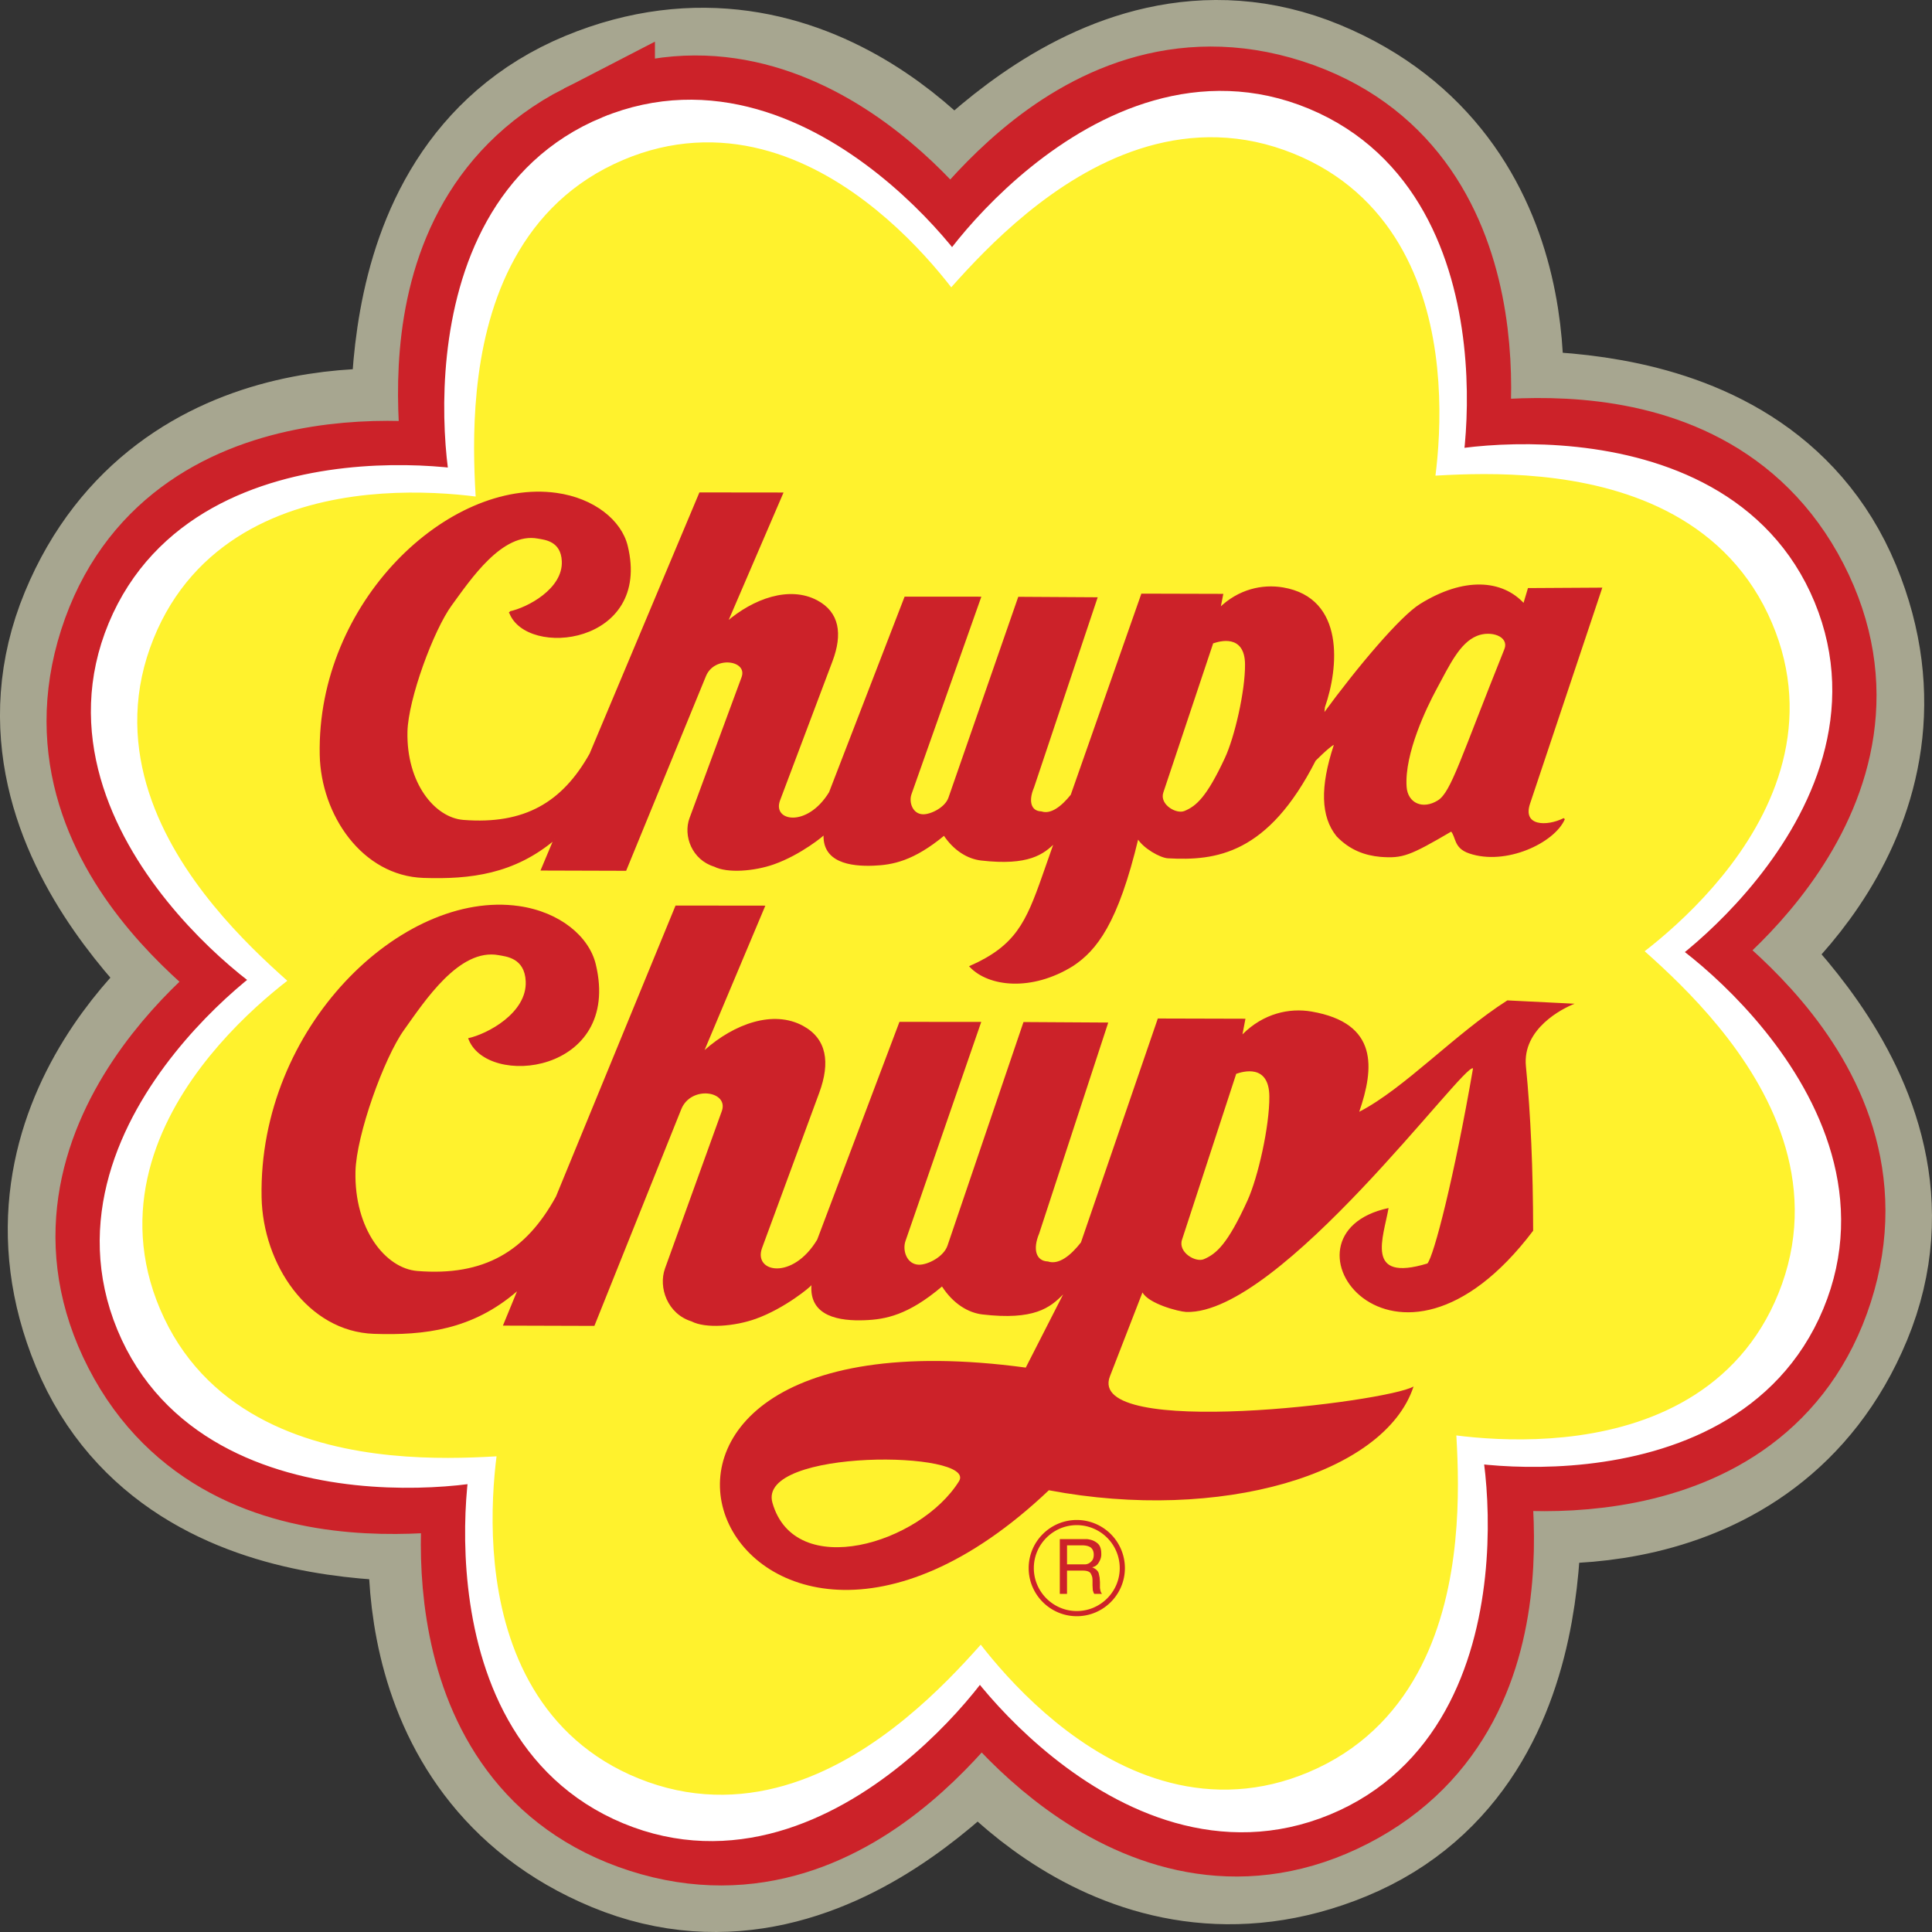
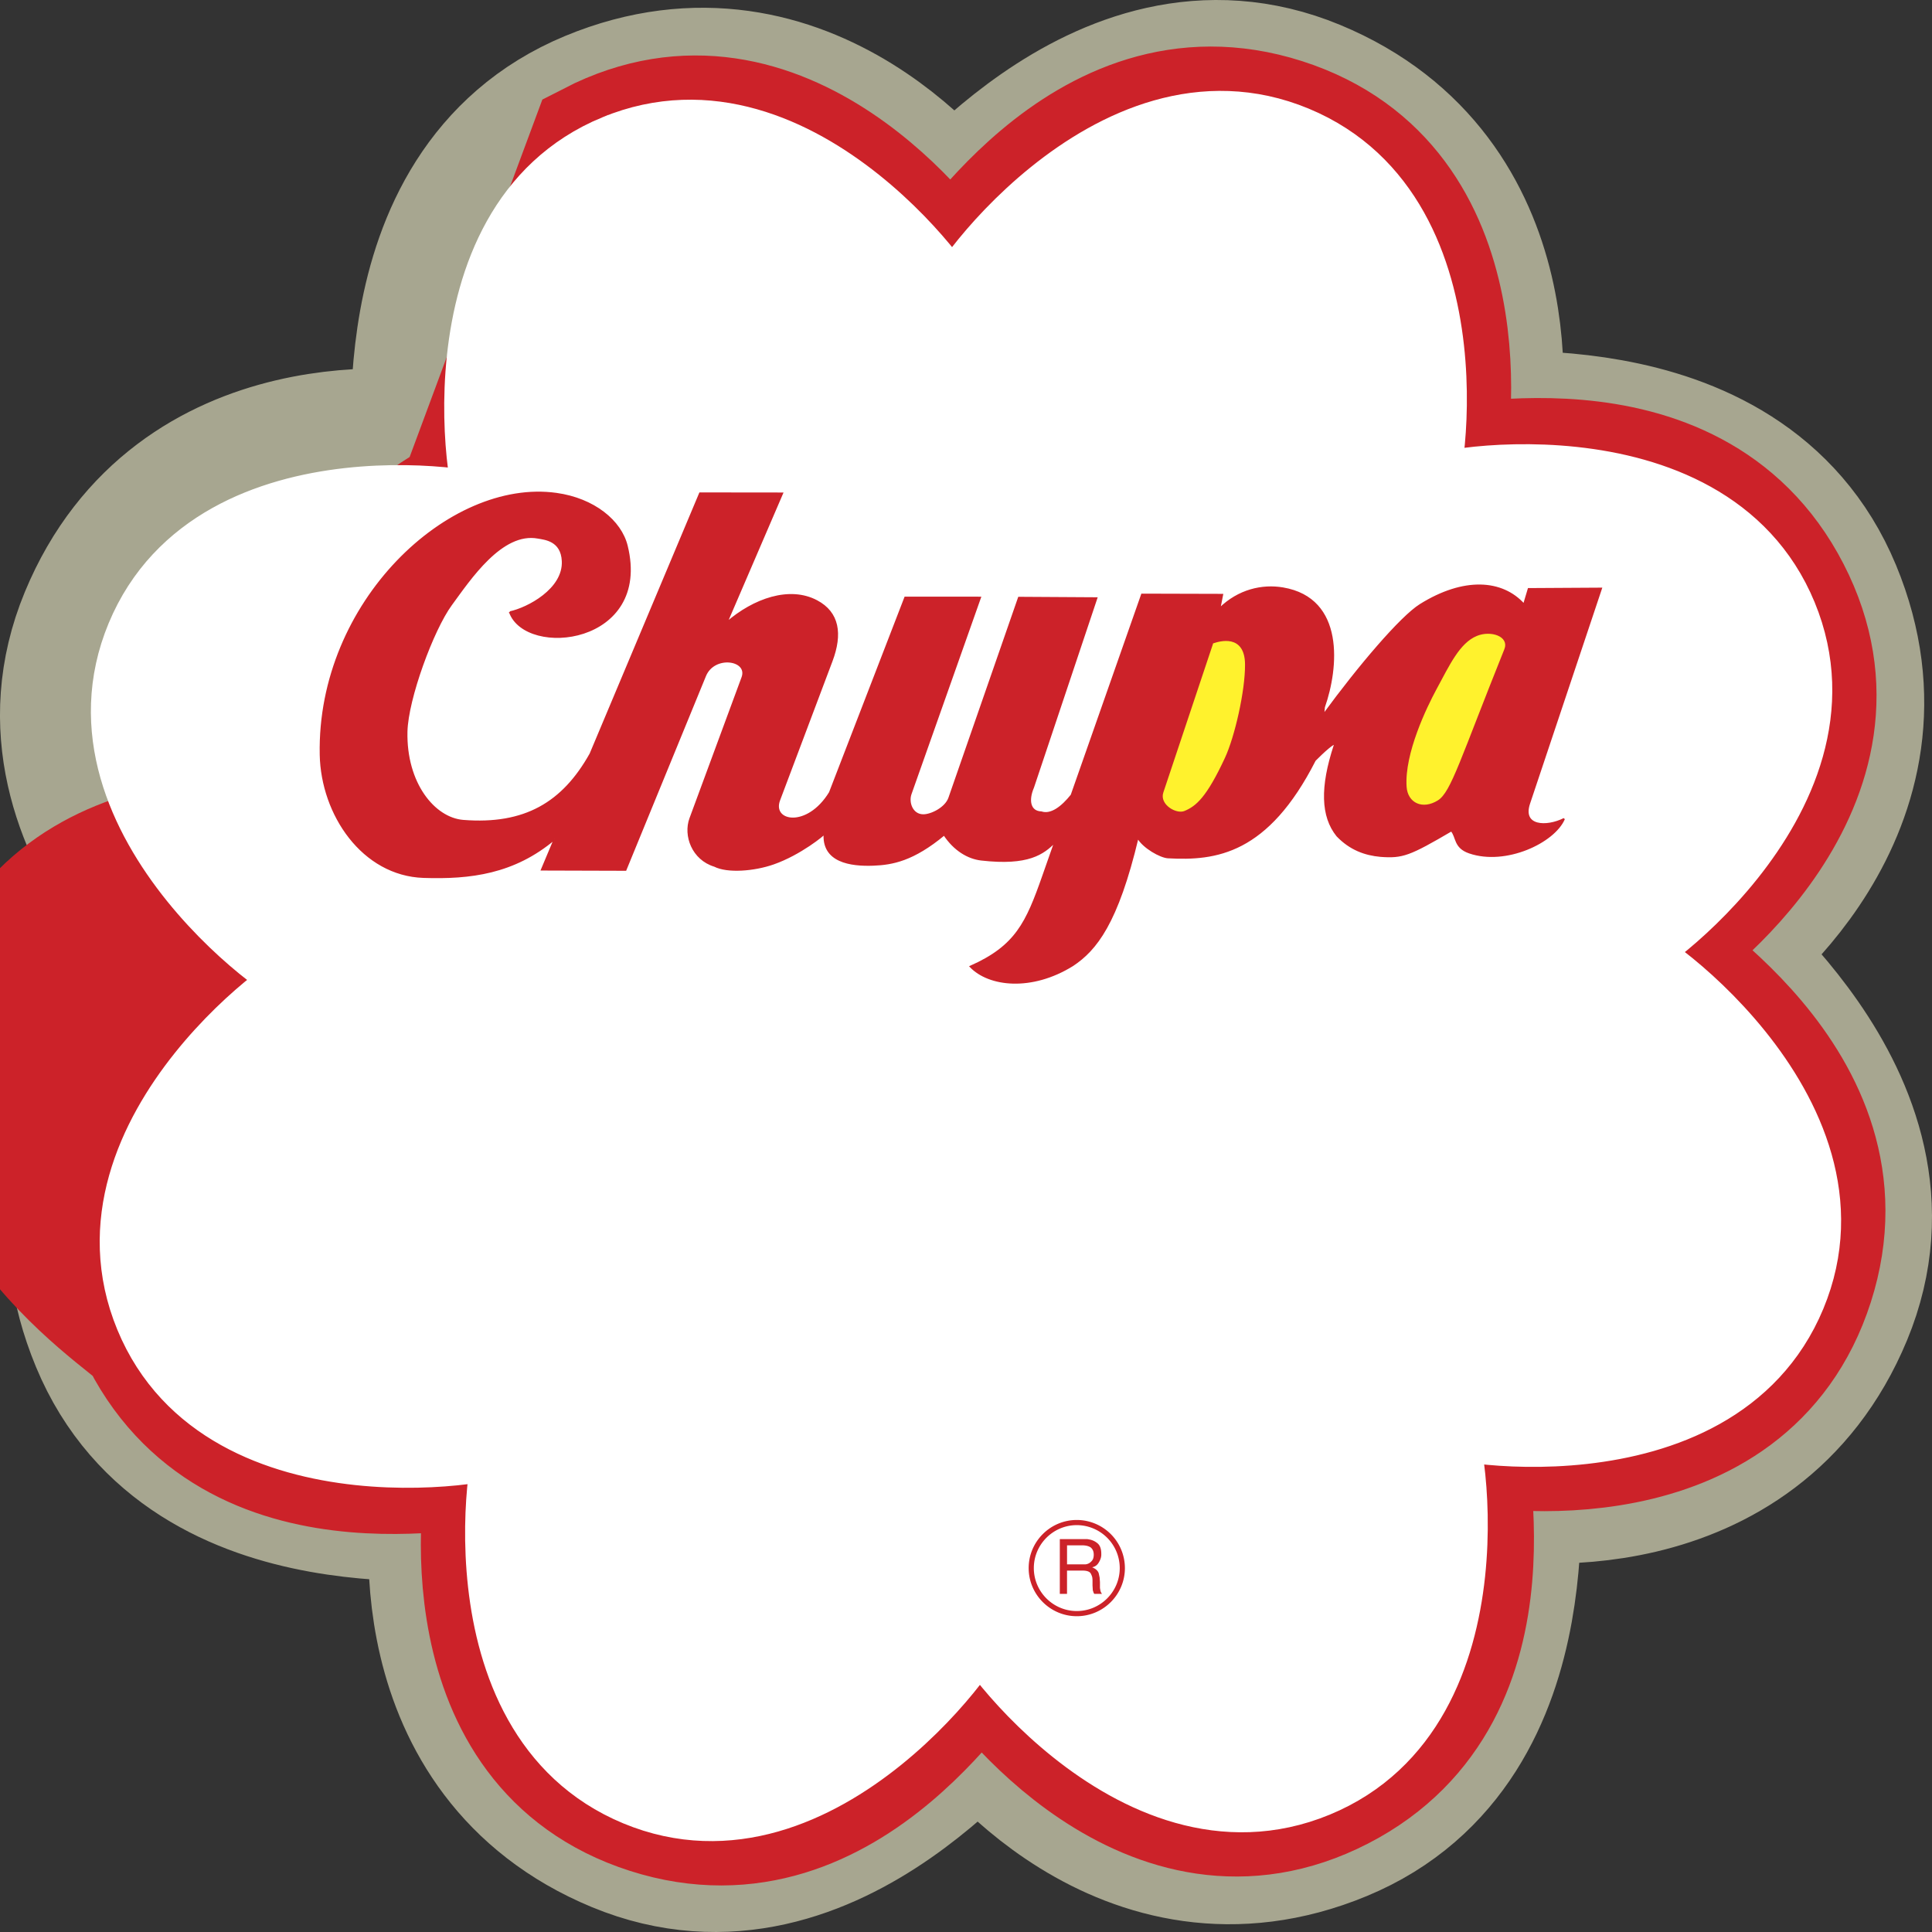
<svg xmlns="http://www.w3.org/2000/svg" width="2500" height="2500" viewBox="0 0 247.483 247.483">
  <rect x="0" y="0" width="247.483" height="247.483" fill="#333333" stroke="none" />
  <path d="M76.992 15.691c25.093-10.39 42.626 12.381 44.42 15.463.771 1.326 20.583-27.271 45.675-16.873 25.09 10.397 21.385 38.896 20.475 42.344-.391 1.482 33.84-4.728 44.23 20.366 10.389 25.094-12.383 42.627-15.465 44.421-1.324.771 27.271 20.586 16.875 45.675-10.398 25.092-38.896 21.387-42.346 20.477-1.482-.393 4.729 33.84-20.365 44.229-25.094 10.391-42.627-12.381-44.422-15.463-.771-1.326-20.584 27.271-45.675 16.873-25.09-10.396-21.386-38.896-20.475-42.344.391-1.482-33.84 4.727-44.229-20.367-10.389-25.093 12.382-42.625 15.463-44.419 1.325-.771-27.271-20.586-16.874-45.677C24.676 55.306 53.176 59.01 56.623 59.92c1.485.392-4.725-33.839 20.369-44.229z" fill-rule="evenodd" clip-rule="evenodd" fill="#a7a690" stroke="#a7a690" stroke-width="24" stroke-miterlimit="2.613" />
-   <path d="M75.894 18.447c24.347-12.524 43.879 13.967 45.606 16.932.742 1.276 16.791-28.285 42.863-19.925 26.07 8.359 21.15 40.903 20.275 44.221-.377 1.427 31.873-8.126 44.398 16.22 12.523 24.346-13.967 43.879-16.934 45.605-1.275.742 28.285 16.793 19.926 42.863-8.359 26.072-40.902 21.152-44.221 20.275-1.426-.377 8.127 31.875-16.221 44.398-24.346 12.523-43.879-13.967-45.605-16.932-.742-1.275-16.791 28.285-42.862 19.926s-21.151-40.904-20.275-44.221c.377-1.428-31.875 8.125-44.398-16.221s13.967-43.878 16.932-45.604c1.276-.742-28.285-16.793-19.925-42.864 8.36-26.071 40.904-21.151 44.221-20.275 1.427.377-8.126-31.875 16.22-44.398z" fill-rule="evenodd" clip-rule="evenodd" fill="#cc2229" stroke="#cc2229" stroke-width="16" stroke-miterlimit="2.613" />
+   <path d="M75.894 18.447c24.347-12.524 43.879 13.967 45.606 16.932.742 1.276 16.791-28.285 42.863-19.925 26.07 8.359 21.15 40.903 20.275 44.221-.377 1.427 31.873-8.126 44.398 16.22 12.523 24.346-13.967 43.879-16.934 45.605-1.275.742 28.285 16.793 19.926 42.863-8.359 26.072-40.902 21.152-44.221 20.275-1.426-.377 8.127 31.875-16.221 44.398-24.346 12.523-43.879-13.967-45.605-16.932-.742-1.275-16.791 28.285-42.862 19.926s-21.151-40.904-20.275-44.221c.377-1.428-31.875 8.125-44.398-16.221c1.276-.742-28.285-16.793-19.925-42.864 8.36-26.071 40.904-21.151 44.221-20.275 1.427.377-8.126-31.875 16.22-44.398z" fill-rule="evenodd" clip-rule="evenodd" fill="#cc2229" stroke="#cc2229" stroke-width="16" stroke-miterlimit="2.613" />
  <path d="M78.669 18.73c24.06-9.928 45.245 21.146 43.397 20.524-1.384-.465 20.025-31.63 44.058-21.638s17.041 46.944 16.174 45.199c-.65-1.309 36.525-8.206 46.453 15.854 9.93 24.06-21.145 45.245-20.523 43.398.467-1.385 31.631 20.025 21.639 44.057-9.992 24.033-46.945 17.043-45.201 16.176 1.309-.65 8.207 36.525-15.854 46.453-24.059 9.928-45.244-21.145-43.396-20.523 1.385.465-20.024 31.629-44.058 21.637s-17.041-46.945-16.174-45.199c.65 1.309-36.525 8.207-46.454-15.854-9.929-24.059 21.145-45.245 20.524-43.397-.465 1.385-31.629-20.025-21.638-44.058 9.992-24.033 46.945-17.042 45.2-16.174-1.307.649-8.206-36.526 15.853-46.455z" fill-rule="evenodd" clip-rule="evenodd" fill="#fff" stroke="#fff" stroke-width="8" stroke-miterlimit="2.613" />
-   <path d="M80.361 24.631c21.673-10.267 39.359 15.608 40.99 18.409.702 1.206 19.211-28.121 41.797-20.056 22.584 8.066 16.793 38.868 15.967 42.002-.355 1.348 33.469-6.299 43.736 15.374 10.268 21.673-15.607 39.359-18.41 40.989-1.205.702 28.121 19.213 20.057 41.797-8.066 22.586-38.867 16.795-42.002 15.967-1.348-.355 6.299 33.471-15.373 43.738-21.674 10.266-39.359-15.609-40.99-18.41-.703-1.205-19.212 28.121-41.797 20.057-22.585-8.066-16.794-38.869-15.967-42.004.356-1.348-33.469 6.301-43.736-15.373-10.267-21.672 15.608-39.358 18.41-40.989 1.205-.701-28.122-19.213-20.056-41.798 8.065-22.585 38.868-16.794 42.002-15.967 1.346.357-6.301-33.469 15.372-43.736z" fill-rule="evenodd" clip-rule="evenodd" fill="#fff22d" stroke="#fff22d" stroke-width="8" stroke-miterlimit="2.613" />
  <path d="M65.313 78.415c2.26-.474 6.933-2.911 6.76-6.538-.127-2.681-2.299-2.834-3.16-2.993-4.65-.857-8.727 5.309-11.125 8.581-2.347 3.203-5.606 12.051-5.701 16.258-.149 6.604 3.516 11.117 7.255 11.412 7.881.621 12.764-2.268 16.285-8.553l14.036-33.397 10.542.012-7.134 16.58c3.498-3.031 8.069-4.635 11.556-2.784 2.789 1.48 3.219 4.203 1.907 7.684l-6.712 17.814c-1.064 2.826 3.585 3.759 6.474-.962l9.654-24.992 9.604.004-8.898 25.16c-.382 1.08.156 2.689 1.586 2.716 1.034.019 2.901-.905 3.35-2.195l8.921-25.666 9.949.06-8.111 24.227c-.752 1.751-.408 3.155 1.035 3.203 1.25.41 2.639-.646 3.871-2.188l9.025-25.707 10.289.028-.352 1.794c2.441-2.397 5.484-3.065 8.119-2.619 7.869 1.331 7.031 10.208 5.273 15.214l-.098 1.014c4.547-6.221 9.943-12.561 12.424-14.109 5.592-3.488 10.498-3.133 13.273-.037l.598-1.998 9.293-.055-9.211 27.534c-1.008 3.015 2.24 3.1 4.461 1.976-1.285 2.992-7.461 5.915-12.117 4.327-1.965-.669-1.584-2.005-2.316-2.832-5.387 3.158-6.264 3.476-9.072 3.268-1.99-.182-3.881-.853-5.557-2.601-1.998-2.477-2.096-6.226-.336-11.574.254-.773-1.695 1.069-2.518 1.909-6.08 11.941-12.674 12.791-18.826 12.448-.939-.052-3.133-1.256-3.867-2.552-2.621 11.009-5.359 14.382-8.332 16.361-5.287 3.291-10.729 2.639-13.094.164 5.84-2.592 7.191-5.586 9.307-11.608l1.537-4.378c-1.523 1.526-3.41 2.988-9.465 2.298-1.684-.192-3.44-1.228-4.752-3.211-3.977 3.302-6.65 3.781-9.074 3.873-2.889.109-6.574-.38-6.248-4.109l-.016.093c-.02.12-3.07 2.646-6.531 3.859-2.487.872-5.887 1.134-7.542.29-2.814-.855-3.917-3.885-3.106-6.081l6.667-18.051c.857-2.321-3.622-2.997-4.762-.215l-10.196 24.867-10.739-.032 1.653-3.935c-5.215 4.396-10.812 5.079-16.792 4.88-7.791-.259-13.044-8.007-13.194-15.685-.379-19.531 16.504-35.327 30.197-33.423 4.835.672 8.258 3.504 9.039 6.684 3.097 12.592-12.906 14.289-14.986 8.488z" fill-rule="evenodd" clip-rule="evenodd" fill="#cc2229" stroke="#cc2229" stroke-width=".216" stroke-miterlimit="2.613" />
  <path d="M189.221 81.561c-2.156.888-3.432 3.665-5.125 6.799-1.223 2.265-4.094 8.184-3.807 12.411.135 1.995 1.936 2.842 3.83 1.67 1.658-1.024 2.859-5.309 8.49-19.337.6-1.495-1.658-2.255-3.388-1.543zM155.486 82.502l-6.367 19.057c-.477 1.429 1.586 2.636 2.576 2.221 1.439-.604 2.766-1.687 5.115-6.74 1.238-2.66 2.59-8.521 2.566-11.929-.026-3.809-3.151-2.859-3.89-2.609z" fill-rule="evenodd" clip-rule="evenodd" fill="#fff22d" stroke="#fff22d" stroke-width=".216" stroke-miterlimit="2.613" />
-   <path d="M59.966 132.992c2.465-.528 7.564-3.248 7.376-7.296-.139-2.992-2.508-3.164-3.447-3.34-5.074-.956-9.522 5.925-12.139 9.576-2.561 3.574-6.117 13.446-6.221 18.142-.163 7.369 3.836 12.404 7.916 12.734 8.6.693 13.928-2.531 17.77-9.543l15.314-37.268 11.503.013-7.784 18.501c3.816-3.382 8.805-5.171 12.608-3.106 3.044 1.652 3.513 4.689 2.081 8.575l-7.324 19.877c-1.162 3.154 3.911 4.195 7.064-1.072l10.534-27.889 10.477.006-9.707 28.074c-.417 1.205.17 3 1.729 3.029 1.129.021 3.166-1.01 3.656-2.449l9.734-28.637 10.857.066-8.852 27.031c-.822 1.955-.445 3.521 1.129 3.574 1.363.457 2.879-.721 4.225-2.439l9.848-28.685 11.225.03-.383 2.003c2.666-2.675 5.984-3.42 8.859-2.923 8.586 1.485 8.018 7.251 6.1 12.838 5.762-2.963 12.266-9.99 18.971-14.268l8.617.428c-1.559.601-6.717 3.205-6.236 8.02.611 6.142.912 13.129.926 21.057-17.795 23.535-34.133.43-18.523-2.906-.643 3.748-3.123 9.564 4.975 7.102.826-.932 3.443-11.084 5.844-24.989-1.051-.898-24.703 31.579-36.74 31.2-1.027-.057-4.801-1.057-5.602-2.502l-4.168 10.742c-3.143 8.094 35.502 3.307 38.893 1.305-3.693 11.262-24.812 17.436-46.717 13.293-41.075 38.967-68.237-24.52-2.957-15.713l4.783-9.371c-1.664 1.703-3.723 3.334-10.328 2.564-1.837-.215-3.752-1.371-5.185-3.582-4.338 3.684-7.255 4.219-9.9 4.32-3.152.123-7.173-.424-6.818-4.586l-.017.105c-.021.133-3.35 2.951-7.126 4.305-2.714.973-6.423 1.266-8.229.324-3.071-.955-4.274-4.336-3.39-6.785l7.273-20.144c.936-2.589-3.952-3.344-5.196-.239L76.14 169.842l-11.718-.035 1.804-4.391c-5.69 4.906-11.797 5.666-18.322 5.445-8.501-.289-14.232-8.936-14.396-17.504-.416-21.794 18.006-39.42 32.946-37.296 5.276.75 9.009 3.91 9.863 7.458 3.38 14.053-14.082 15.947-16.351 9.473zm98.389 4.562l-6.947 21.264c-.52 1.594 1.73 2.941 2.811 2.477 1.572-.674 3.018-1.881 5.582-7.52 1.35-2.967 2.824-9.508 2.799-13.311-.028-4.249-3.44-3.191-4.245-2.91zm-35.514 52.195c-4.993 8.002-21.024 12.842-23.896 2.75-1.998-7.021 26.35-6.682 23.896-2.75z" fill-rule="evenodd" clip-rule="evenodd" fill="#cc2229" />
  <path d="M137.934 195.034a5.843 5.843 0 0 1 5.832 5.832c0 3.213-2.619 5.834-5.832 5.834s-5.834-2.621-5.834-5.834c0-3.211 2.621-5.832 5.834-5.832" fill="none" stroke="#cc2229" stroke-width=".661" stroke-miterlimit="2.613" />
  <path d="M136.682 197.952h1.926c.475 0 .844.09 1.104.27.262.215.393.521.393.924 0 .348-.08.611-.242.793-.16.18-.316.301-.471.359a1.074 1.074 0 0 1-.371.092H136.684v-2.438h-.002zm-.922 6.219h.922v-2.984h1.975c.605 0 .967.141 1.088.422.088.174.145.32.168.438s.035.279.035.486V203.086l.037.623.119.361.041.051.039.051h.988l-.051-.061-.049-.061a1.501 1.501 0 0 1-.1-.238.876.876 0 0 1-.027-.141l-.045-.26V202.667l-.041-.584-.109-.523c-.088-.33-.371-.596-.854-.797.334-.066.594-.232.777-.496s.307-.537.367-.816l.031-.211v-.211c0-.627-.164-1.076-.49-1.342a2.214 2.214 0 0 0-1.082-.492 1.332 1.332 0 0 0-.359-.039h-3.381v7.015h.001z" fill="#cc2229" />
</svg>